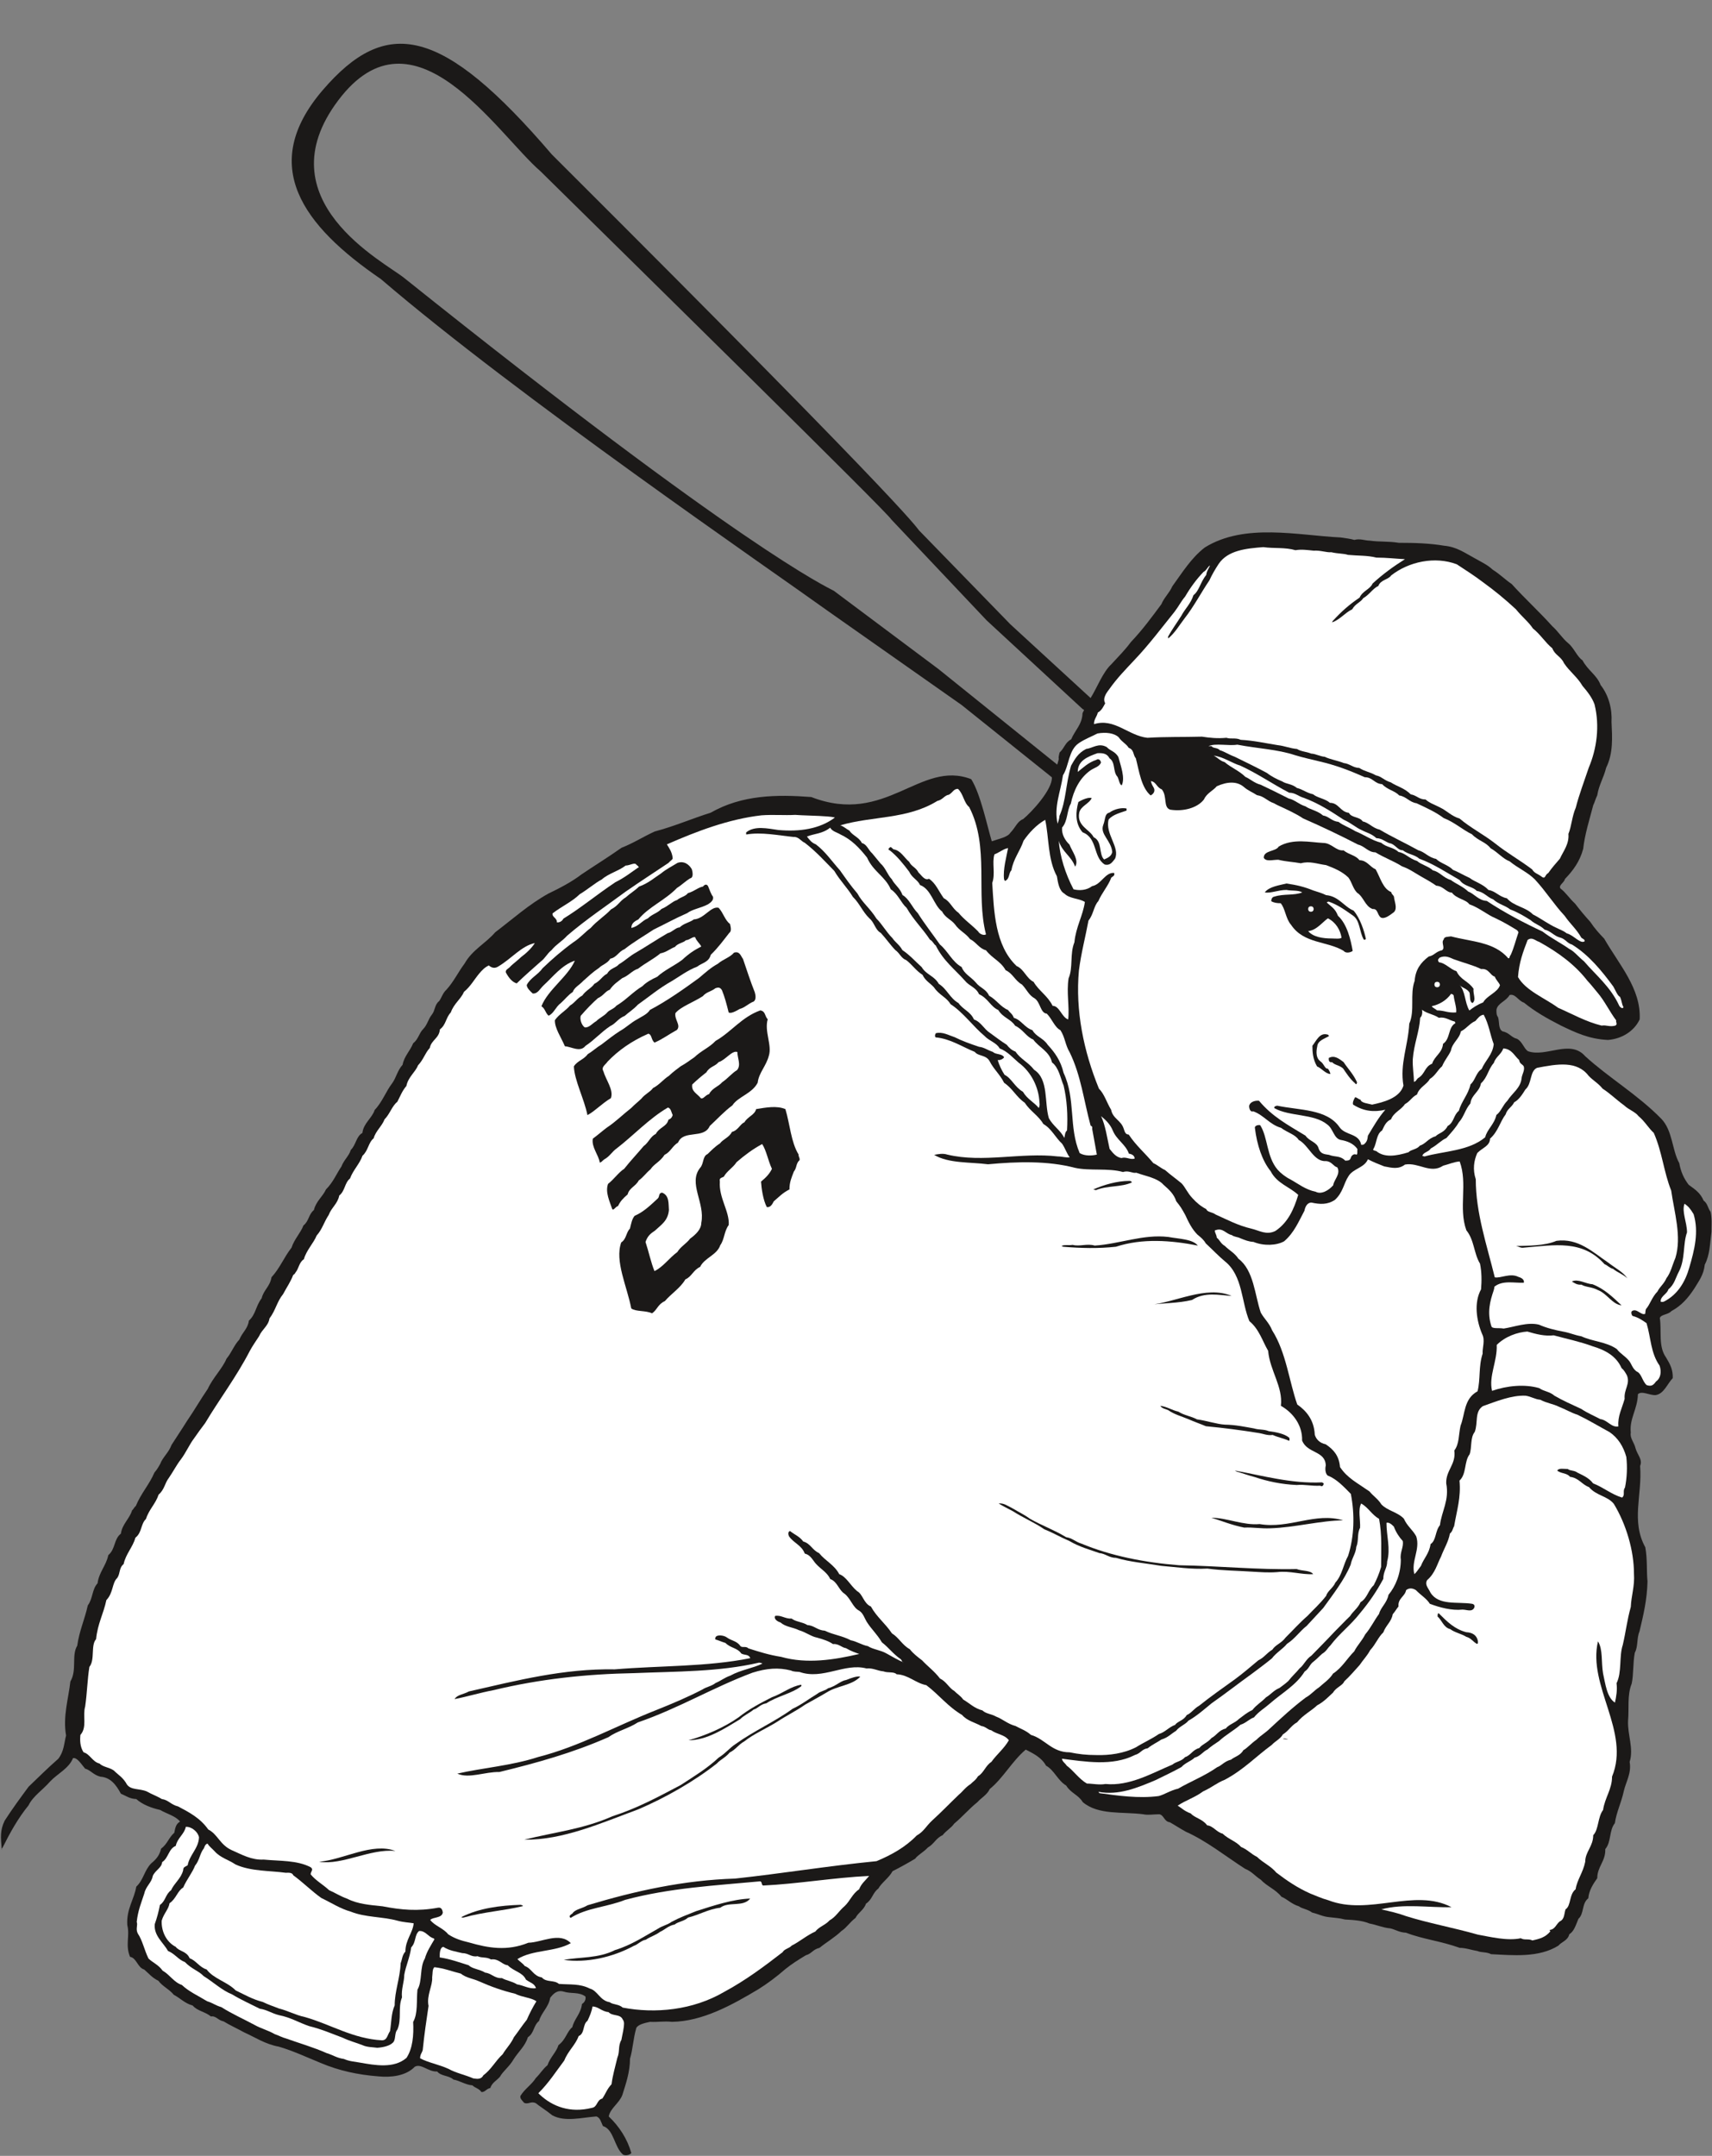
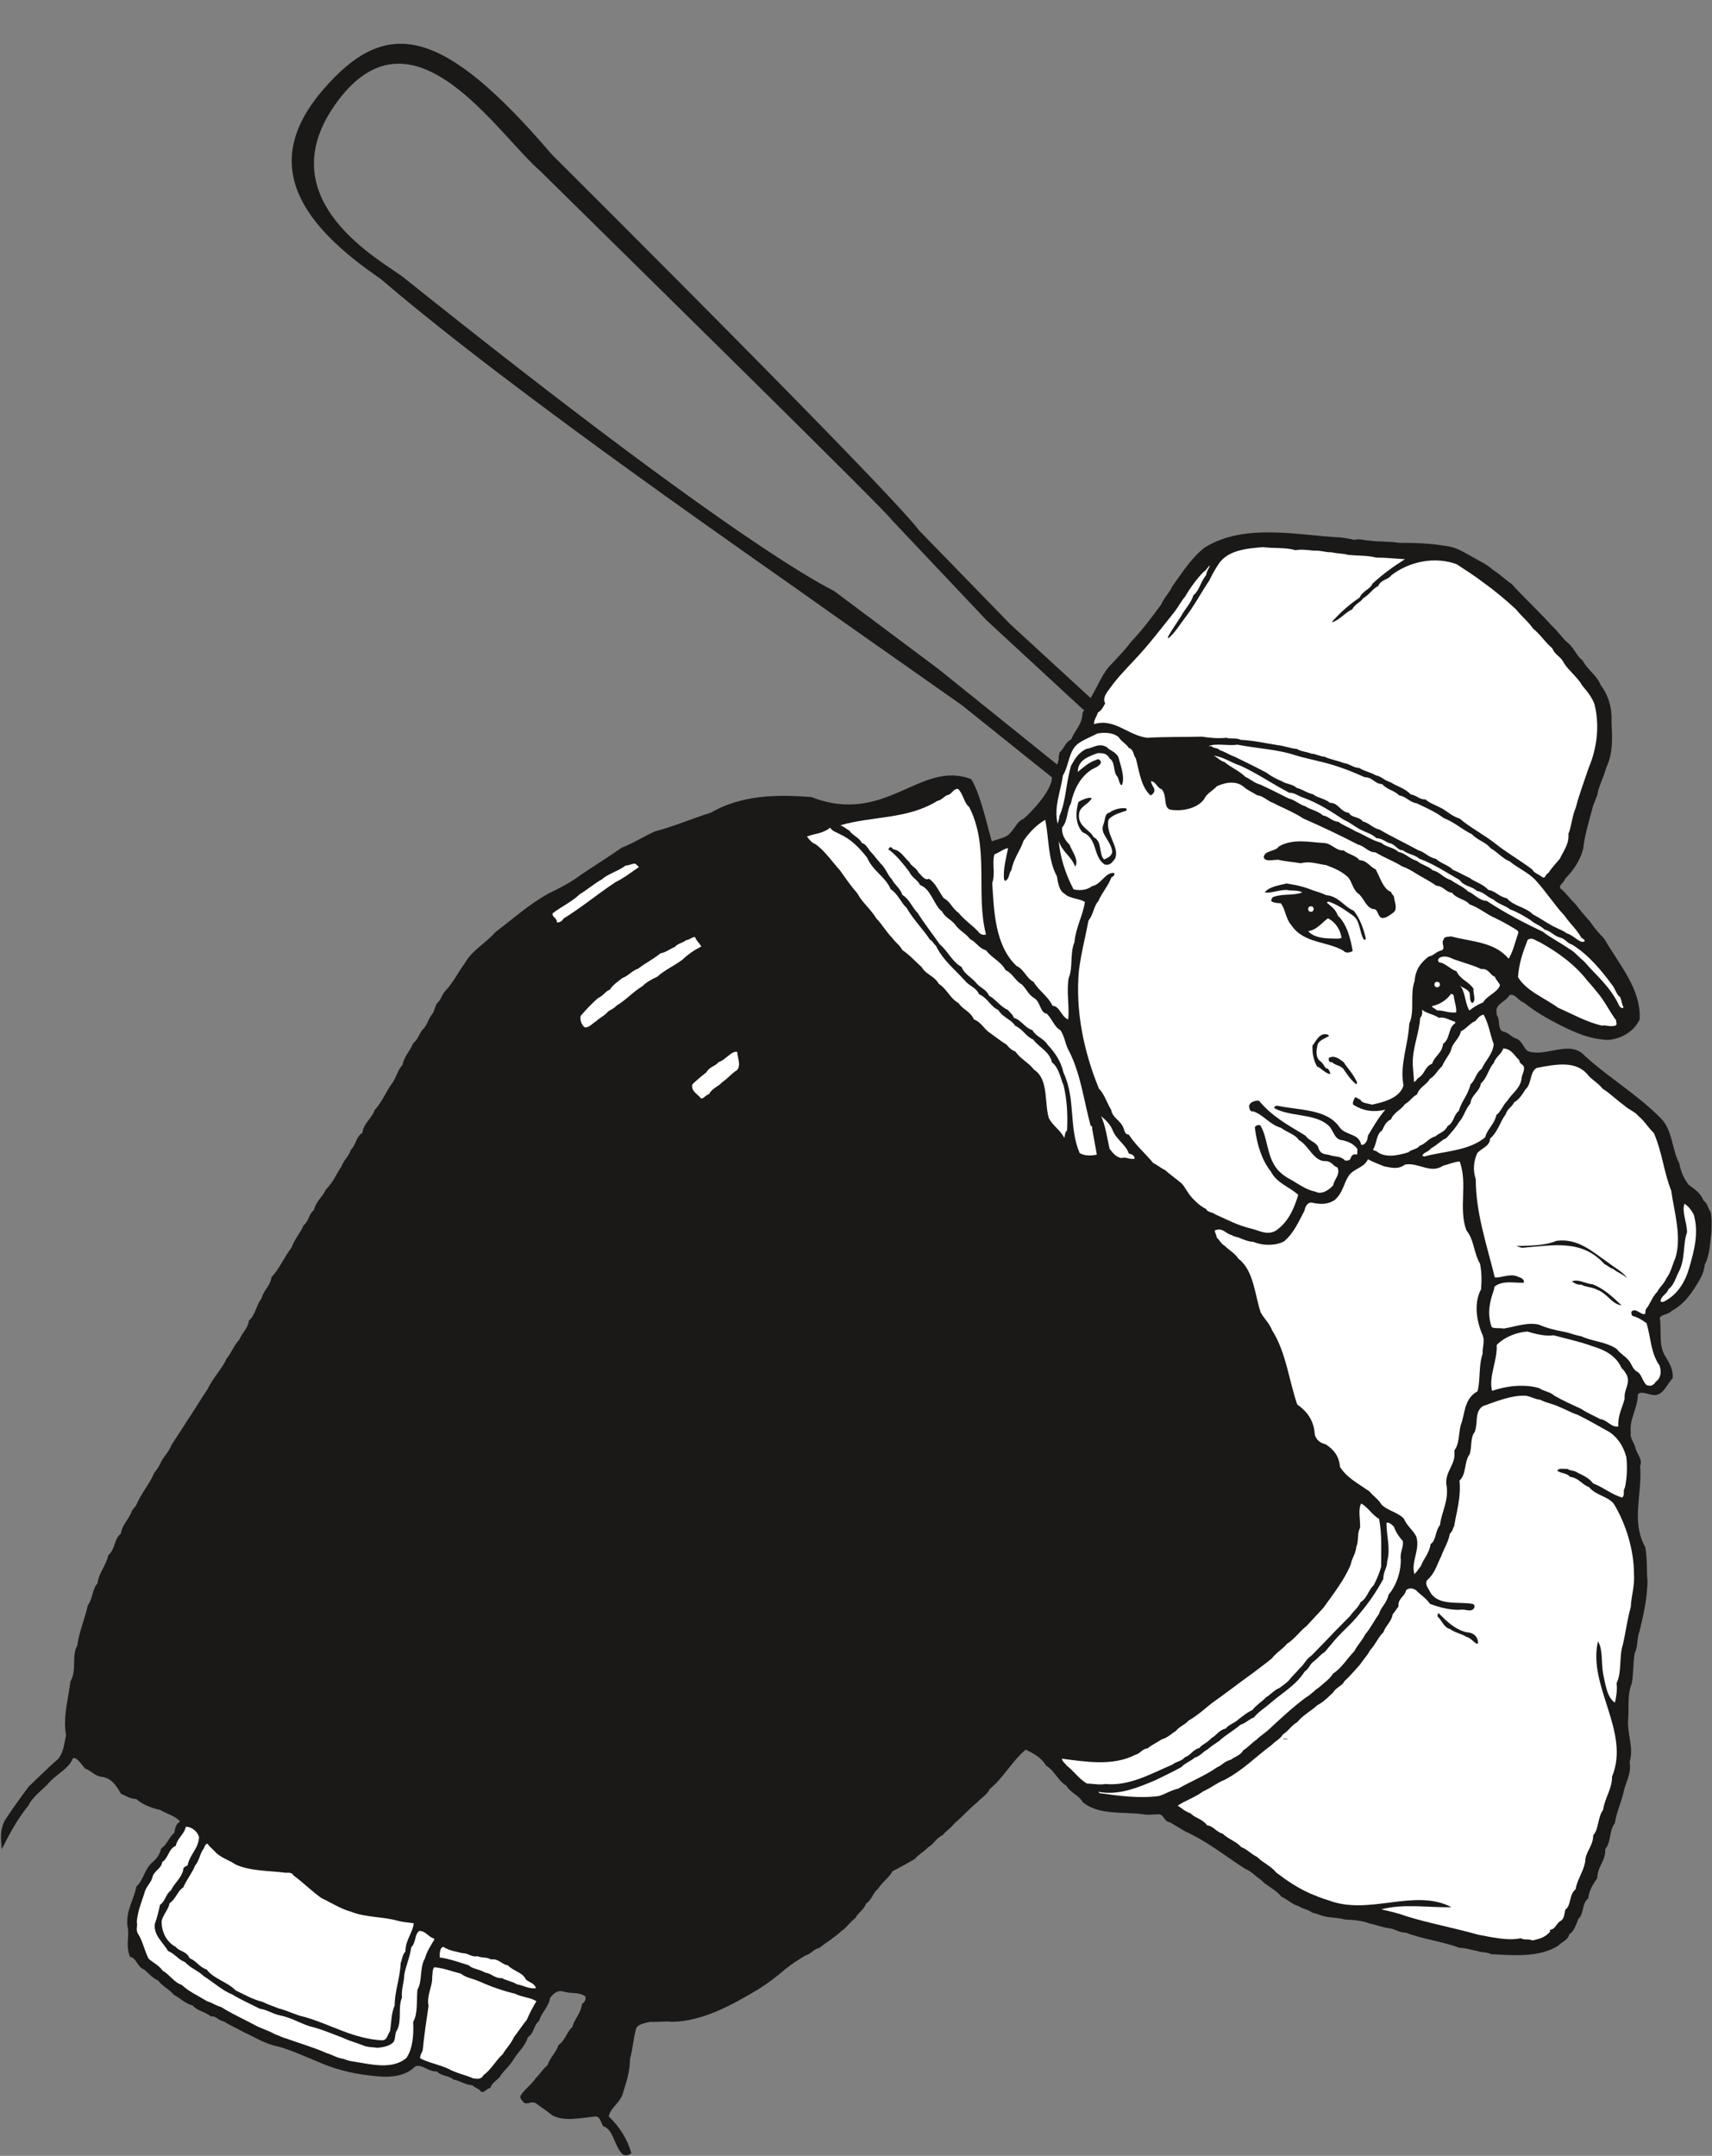
<svg xmlns="http://www.w3.org/2000/svg" xml:space="preserve" width="735.458" height="926.022" fill-rule="evenodd" stroke-linejoin="round" stroke-width="28.222" preserveAspectRatio="xMidYMid" version="1.2" viewBox="0 0 19459 24501">
  <rect x="0" y="0" width="19459" height="24501" fill="#808080" stroke="none" />
  <defs class="ClipPathGroup">
    <clipPath id="a" clipPathUnits="userSpaceOnUse">
      <path d="M0 0h19459v24501H0z" />
    </clipPath>
  </defs>
  <g class="SlideGroup">
    <g class="Slide" clip-path="url(#a)">
      <g class="Page">
        <g class="com.sun.star.drawing.ClosedBezierShape">
          <path fill="none" d="M11 497h19445v23998H11z" class="BoundingBox" />
          <path fill="#1B1918" d="M4594 3159c3834 3068 4807 3514 4883 3555l1189 889 1351 1087c36-115 0-28 26-137 58-54 63-115 132-150 45-107 124-168 129-295 8-28 31-41 3-48l-1092-1009-1083-1146c-30-66-2839-2825-3987-3957-498-430-1442-1948-2300-808-856 1135 528 1839 749 2019Zm0 0Zm-264 13c-889-607-1394-1290-665-2144 726-847 1357-733 2607 727 4341 4330 4125 4231 4183 4282l1029 1058 912 838c73-115 137-292 236-384 81-89 150-155 221-251 137-145 233-277 348-432 30-74 91-127 124-203 115-158 214-321 369-441 454-282 1062-137 1542-114 66 10 104 13 158 28 66-18 119 8 173 8 121 17 210 5 332 25 181 0 348 5 516 33 145 13 241 86 343 140 94 53 150 78 208 132 86 54 135 108 216 163 152 168 312 313 462 480 69 61 109 133 181 193 66 54 101 155 162 194 61 116 163 167 206 281 94 120 132 275 124 420 8 175 21 355-61 520-28 115-83 196-101 313-23 48-28 78-46 114-43 165-96 330-114 495-38 143-115 247-206 341-13 48-76 71-53 109 61 46 101 112 167 173 54 71 115 144 171 205 53 79 101 132 160 193 167 292 421 569 403 917-61 132-200 221-360 234-216-10-369-84-534-163-162-83-297-160-421-261-66-21-97-104-163-87-43 74-137 92-150 168 0 38 0 61 18 84 18 56 0 135 53 162 74 13 97 69 163 84 61 33 74 104 122 140 208 76 480-140 653 58 271 247 594 435 863 709 132 135 122 356 206 506 18 101 53 175 107 246 73 53 132 91 170 180 46 31 48 89 79 127 17 76 10 145 10 229-18 137-18 261-76 371-13 119-67 185-117 269-71 109-148 198-262 259-38 43-117 36-132 79 23 150-20 322 71 449 48 79 79 140 76 234-63 66-101 180-195 193-66 5-158-53-201-10-5 173-99 279-81 437-13 61 40 114 53 175 23 81 84 130 53 203 26 330-106 625 59 925 25 137 13 272 25 388-5 211-48 386-91 568-33 76-15 173-53 241-23 114-13 252-36 353-53 132-28 282-41 422-7 160 66 312 18 467 23 127-43 229-66 330-30 138-84 239-102 366-68 84-38 211-109 295 5 139-91 198-91 330-46 66-94 137-102 229-76 58-46 175-112 233-30 71-48 140-104 176-17 71-84 83-124 129-224 140-518 109-765 97-53-28-111-16-155-36-66-10-132-36-203-36-206-76-411-96-609-172-77-3-120-36-178-49-84-7-163-43-236-55-84-36-191-41-280-46-66-18-114-18-175-26-79-7-122-35-198-53-49-38-115-43-150-71-84-25-132-81-199-109-66-84-168-120-234-193-68-43-99-92-180-125-224-144-435-315-673-421-74-41-122-74-181-107-66-8-66-81-119-91-69 0-132 12-183 0-239-31-510 12-688-138-49-83-135-101-188-188-97-58-137-177-229-226-53-96-147-139-231-183-157 133-254 321-409 448-30 66-104 106-140 149-96 77-167 163-264 244-35 51-91 79-132 132-76 33-96 99-168 140-48 53-114 84-144 127-89 53-168 97-257 142-43 79-122 127-162 198-66 49-66 122-140 171-23 71-89 101-119 162-67 51-102 112-158 147-76 74-178 133-251 193-77 18-89 67-155 84-92 56-158 97-234 158-102 89-201 162-302 226-305 183-640 368-986 373-94-10-160 5-249 0-63 13-139 31-157 71-36 127-38 237-71 348 0 153-49 290-87 412-35 94-137 150-155 244 120 114 211 254 257 416-18 23-66 33-94 18-102-86-102-285-229-325-25-53-30-92-73-109-168 12-358 66-503-13-71-58-140-99-186-137-56-28-86 18-134-5-18-23-51-49-41-79 48-79 127-127 175-203 54-54 79-102 132-145 31-91 102-150 125-229 84-61 96-155 157-203 23-96 97-152 110-264 33-20 45-53 40-84-71-56-167-30-246-56-79-23-120 26-155 69-20 112-99 165-127 264-66 53-53 137-127 185-31 102-107 163-163 252-48 84-119 132-155 198-43 48-89 66-109 127-48 10-58 48-101 46-26-41-72-46-102-76-79-6-145-54-216-66-53-49-140-36-185-92-98 8-184-96-255-53-102 106-275 122-409 109-239-18-455-66-658-152-158-64-313-138-478-186-155-28-274-109-393-162-84-46-168-84-234-125-66-13-86-66-145-56-61-53-157-63-206-124-88-23-149-89-215-122-54-66-127-94-176-160-66-31-106-79-160-127-78-23-86-132-162-145-56-137 0-234-31-361-12-180 79-294 102-436 84-79 91-186 170-265 58-48 94-91 112-167 73-54 84-122 150-181 12-61 20-101 66-127-54-66-155-89-226-132-102-23-201-61-272-124-76-3-109-33-175-61-54-102-120-186-232-193-78-18-114-76-175-92-43-50-89-129-137-119-48 119-175 175-259 264-84 97-198 170-246 272-122 150-211 312-295 480-13 13-18 41-10 23-12-145-20-216 33-328 86-134 180-261 272-386 114-109 221-216 337-317 66-84 66-176 89-265-38-218 28-421 49-614 78-132 10-295 78-407 23-167 84-295 120-458 58-76 48-185 111-251 16-127 99-203 122-320 84-71 61-181 143-244 15-109 99-170 127-264 20-18 25-38 43-51 58-142 155-246 211-379 30-35 48-66 66-99 30-78 96-127 129-216 61-96 109-165 175-271 84-122 155-247 237-366 58-127 165-229 213-343 56-66 86-155 145-216 38-89 96-122 109-216 79-71 79-170 145-254 23-96 94-132 112-239 99-109 139-223 228-337 31-97 104-168 135-252 63-48 58-127 119-175 23-99 102-155 137-234 84-84 120-180 176-261 27-74 88-122 106-188 61-59 61-155 132-193 13-112 110-168 140-262 84-86 132-218 198-302 48-66 59-145 119-211 18-97 84-155 120-244 61-48 66-114 114-162 48-49 56-110 98-163 40-48 30-114 84-155 30-43 40-91 83-130 84-93 132-198 206-297 89-157 239-228 348-355 198-150 384-318 605-440 132-63 271-137 373-216 157-106 300-193 457-304 142-56 239-122 379-186 216-56 424-147 635-213 355-203 751-208 1143-178 851 330 1237-427 1818-203 107 167 186 551 234 706 79-28 180-46 211-97 61-63 78-129 145-155 96-78 335-337 327-475l-1026-822-1511-1062c-651-469-3538-2447-5089-3778Z" />
        </g>
        <g class="com.sun.star.drawing.ClosedBezierShape">
          <path fill="none" d="M18875 13680h404v1118h-404z" class="BoundingBox" />
          <path fill="#FFF" d="M19250 13799c61 202 10 405-48 603-45 163-133 313-292 392-23 5-35 0-35-3 0-63 73-83 88-137 70-58 80-127 118-199 76-142 46-317 94-449 0-116-63-238-28-326 42 30 65 55 103 119Z" />
        </g>
        <g class="com.sun.star.drawing.ClosedBezierShape">
          <path fill="none" d="M12435 6217h5721v3758h-5721z" class="BoundingBox" />
          <path fill="#FFF" d="M18124 8006c61 247 25 504-66 719-51 153-112 313-147 453-44 101-49 216-84 299 10 115-56 193-97 282-53 61-91 104-132 163-38 18-30 66-66 48-51-41-91-43-117-89-137-104-287-188-419-294-142-110-278-176-407-285-86-23-145-89-219-124-58-31-119-49-167-92-76 0-102-48-168-58-74-74-155-89-228-137-74-21-102-66-168-79-66-38-137-48-188-84-76-3-107-48-178-56-68-28-152-40-216-71-56-5-109-36-152-36-64-25-114-22-163-53-81-7-142-35-216-43-147-23-274-53-424-61-61-28-109-5-162-23-103 10-194 0-278-13-221 6-414 0-620 13-216-23-376-228-607-155-4-51 33-86 43-132 48-26 66-75 84-105-36-61 25-132 48-163 87-124 188-226 282-327 163-170 320-379 457-549 54-71 71-114 122-175 59-102 130-198 209-280 35-17 43-55 73-73-7 25-38 61-43 109-66 79-79 180-145 229-30 96-96 155-137 233-53 84-109 160-152 239 0 8 2 20 2 20 79-66 125-149 186-228 106-135 193-302 282-432 30-66 66-127 106-188 105-155 314-175 507-190 119 17 246 0 366 35 68-13 149 0 205 5 84-5 145 23 203 18 74 18 138 13 188 30 115 11 221 5 323 31 114 0 224 13 325 18-132 83-254 172-368 277-28 66-112 81-148 160-116 78-205 157-299 259-8 5-13 22-13 22 89-30 142-106 229-149 35-64 94-77 124-125 74-43 107-109 173-140 25-71 114-71 145-119 200-157 497-221 746-127 112 74 197 127 301 206 132 96 241 185 371 305 66 83 145 144 193 218 89 71 140 160 221 226 30 79 99 92 132 168 66 99 152 157 211 259 56 66 109 132 137 211Z" />
        </g>
        <g class="com.sun.star.drawing.ClosedBezierShape">
          <path fill="none" d="M16753 12097h2320v3653h-2320z" class="BoundingBox" />
          <path fill="#FFF" d="M18995 13530c35 247 122 525 48 766-36 84-53 168-102 231-28 66-76 97-101 150-66 68-84 147-132 201-8 27-5 35-8 53-46 23-94-66-150-31-18 13 0 56 8 56 66 18 106 46 157 82 51 170 46 337 148 482 25 71 12 145-41 181-31 45-56 58-107 40-51-48-56-132-114-155-48-35-56-86-86-122-49-58-97-78-138-132-121-84-271-84-403-145-83-15-131-40-205-53-96-18-190-41-276-79-130-33-282 26-402 44-58-11-132 7-140-28-50-153-15-285 26-404 8-26 8-31 8-43 93-77 226-41 335-46 10-43-43-61-61-66-94-48-203 18-269 5-92-374-216-733-216-1114-37-114-21-213 17-299 59-61 143-79 145-163 94-84 112-190 178-277 18-63 66-76 97-137 55-28 96-96 127-145 76-66 48-208 132-246 233-45 455-83 587 91 51 54 110 84 158 145 91 59 157 127 246 191 49 48 127 73 163 122 71 58 114 137 173 190 96 216 114 447 198 655Z" />
        </g>
        <g class="com.sun.star.drawing.ClosedBezierShape">
          <path fill="none" d="M13795 8588h4658v2871h-4658z" class="BoundingBox" />
          <path fill="#FFF" d="M18452 11444c-2 28-38 6-48-15-99-216-267-348-399-503-66-53-111-114-172-144-97-68-204-121-300-195-216-101-433-215-634-348-94-5-144-83-210-106-64-61-143-89-199-132-88-26-124-92-203-109-53-49-132-64-180-107-89-26-137-92-211-102-58-56-137-51-195-104-115-30-201-96-295-132-79-48-135-63-193-107-79-7-107-62-175-72-64-56-146-66-200-104-76-23-124-76-190-89-119-61-218-109-320-157-71-18-119-66-173-89-71-71-162-104-236-168-51-13-81-53-124-73 109 12 203 83 304 114 198 91 369 211 554 307 71 0 107 43 168 59 176 66 313 157 453 249 79 33 137 89 203 117 58 31 109 38 168 92 71 0 109 53 167 61 56 23 79 78 132 76 61 48 135 48 188 96 168 61 318 163 458 242 53 76 147 71 195 124 84 13 114 69 188 97 61 56 132 66 193 114 84 31 156 74 232 122 51 46 109 58 158 107 73 17 106 71 172 89 66 15 82 66 140 81 191 118 338 298 470 478 28 49 46 102 76 117 23 53 18 81 38 114Z" />
        </g>
        <g class="com.sun.star.drawing.ClosedBezierShape">
-           <path fill="none" d="M17253 10668h1123v996h-1123z" class="BoundingBox" />
+           <path fill="none" d="M17253 10668h1123v996z" class="BoundingBox" />
          <path fill="#FFF" d="M18371 11598c-11 13 20 43-11 58-66 18-104-10-155 0-183-45-333-132-496-203-147-109-367-193-455-349 12-167 58-287 109-421 51-40 94 12 129 20 225 124 410 262 550 442 46 49 82 97 113 133 83 96 139 218 216 320Z" />
        </g>
        <g class="com.sun.star.drawing.ClosedBezierShape">
          <path fill="none" d="M13736 8463h4277v2243h-4277z" class="BoundingBox" />
          <path fill="#FFF" d="M18012 10697c-48 36-127-71-203-89-38-30-68-38-114-61-104-48-181-109-272-155-84-86-216-91-295-183-89-17-132-84-209-94-68-72-152-89-216-138-73-33-129-68-188-91-58-59-137-71-193-125-84-15-132-81-198-96-142-79-312-158-442-236-81-18-122-79-193-94-38-56-127-38-157-97-102-13-115-114-216-114-54-48-143-56-191-97-79-18-117-56-184-72-58-48-119-43-165-73-66-28-127-59-175-97-122-66-251-127-368-185-64-23-120-61-168-74-30-33-76-18-94-46h-35c76-37 233 0 327-17 234 45 457 53 655 119 98 30 187 48 278 71 186 43 341 102 516 180 91 0 109 74 198 79 61 66 145 74 193 128 84 13 114 76 198 89 120 56 221 102 308 168 124 48 213 132 322 185 71 74 155 86 211 158 85 48 138 119 217 149 96 79 203 122 287 206 127 137 216 283 338 413 66 96 132 147 190 249 21 17 38 17 38 40Z" />
        </g>
        <g class="com.sun.star.drawing.ClosedBezierShape">
          <path fill="none" d="M17231 14096h1267v433h-1267z" class="BoundingBox" />
          <path fill="#1B1918" d="M18497 14528c-48-46-114-67-162-107-46-13-66-43-97-53-252-282-570-217-914-189-43 7-53-11-93-18 137-5 323 0 460-59 249-34 417 132 585 245 89 69 173 109 221 181Z" />
        </g>
        <g class="com.sun.star.drawing.ClosedBezierShape">
          <path fill="none" d="M17866 14554h566v283h-566z" class="BoundingBox" />
          <path fill="#1B1918" d="M18431 14835c-106-11-163-133-270-174-66-36-137-31-186-61-49 5-79-18-109-36 73-34 158 28 234 31 137 53 230 146 331 240Z" />
        </g>
        <g class="com.sun.star.drawing.ClosedBezierShape">
          <path fill="none" d="M16949 15133h1557v1081h-1557z" class="BoundingBox" />
          <path fill="#FFF" d="M18492 15631c40 99-36 158-26 267-30 108-81 197-71 313-79 16-124-73-206-83-71-38-147-69-215-115-120-56-204-92-306-151-54-48-120-48-173-86-165-48-368-28-536 31-40-168 61-336 53-522 97-97 237-145 348-152 102 30 201 55 300 43 146 40 298 71 441 124 144 43 269 110 330 248 25 20 43 50 61 83Z" />
        </g>
        <g class="com.sun.star.drawing.ClosedBezierShape">
          <path fill="none" d="M13385 15862h5190v6193h-5190z" class="BoundingBox" />
          <path fill="#FFF" d="M18485 16558c13 112 8 234-15 348-30 41 5 84-33 114-124-38-208-114-330-162-48-66-130-97-178-122-36-28-84-18-109-41-48 0-102-13-120 18 41 36 110 25 145 71 102 13 132 86 216 117 84 99 208 99 282 190 142 234 229 534 229 793 10 145-31 251-36 378-43 155-56 282-91 432-44 132-8 309-71 436 10 78-3 149-18 220-92-58-109-215-135-330-23-133 0-272-58-366-120 506 371 1027 160 1537 0 145-82 239-102 379-63 84-48 221-112 287 0 127-91 188-91 302-25 124-92 203-109 312-77 61-49 186-115 229-17 53-10 112-66 137-40 31-53 92-116 97 17 23 5 17-13 40-56 54-127 66-181 79-48-23-91 0-132-25-153 33-349-16-488-41-277-79-569-132-818-211-94-35-180-53-280-76 252-69 547-18 798-25-422-221-937 101-1400-79-83-23-132-48-205-76-148-66-263-145-385-237-63-76-150-111-221-180-71-35-109-84-180-112-61-68-137-83-211-152-66-15-109-89-175-94-54-74-142-84-186-135-76-28-106-63-149-89 91-61 193-91 289-162 102-46 155-97 246-132 216-115 353-264 534-396 40-44 96-66 127-120 66-40 94-101 161-137 68-84 165-132 228-193 79-41 133-102 181-145 35-61 109-79 127-127 71-66 114-119 175-186 41-61 89-109 119-168 66-71 89-145 150-203 31-84 92-119 107-206 25-28 43-61 66-89-10-91 74-114 86-185 41-33 84-18 112 0 56 58 122 96 158 155 114 43 251 79 370 66 49 0 105 30 133-18 12-25 2-43-23-48-168-26-379 23-473-127-25-54-68-89-38-142 92-79 114-183 158-267 35-94 83-165 101-262 31-25 31-56 48-84 31-182 79-325 61-518 82-76 51-216 115-299 28-79 5-188 58-254 41-107-5-227 92-293 155-55 327-126 486-119 66 10 106 41 167 46 71 38 150 48 211 79 76 30 145 71 211 91 137 66 244 132 366 198 96 66 157 163 190 282Z" />
        </g>
        <g class="com.sun.star.drawing.ClosedBezierShape">
          <path fill="none" d="M12007 8329h5255v5684h-5255z" class="BoundingBox" />
          <path fill="#FFF" d="M17260 10594c-31 89-53 181-89 259-18 18-8 46-30 36-158-186-420-186-648-247-36 6-79 0-84 36-33 36 23 97-20 122-71 15-84 58-150 71-94 71-150 150-160 277-56 151 5 341-61 486-13 252-109 455-66 704-43 144-234 190-356 216-48-13-124-18-132-56-23-5-35-23-61-28-15 23-33 63-23 84 120 76 237 88 366 58-76 86-137 193-198 295-5 48-13 73-48 101-10 3-28 3-28 3-26-135-181-104-247-201-144-208-452-190-709-244-26 5-38 15-31 28 169 97 451 61 601 186 68 48 73 157 152 175 76 13 147 41 191 104-5 23 5 58-11 64-25-13-48 2-61 25-12 41-25 41-66 43-61-61-114-38-185-66-61-8-96-15-117-69-18-78-106-83-150-149-209-127-377-216-529-397-53-5-107 18-112 61 0 31 15 71 46 59 122 43 185 150 317 188 69 53 164 76 200 137 116 61 170 251 312 241 66 5 81 59 127 71 43 74-41 145-46 203-48 56-134 110-200 74-115-23-198-91-287-140-55-27-111-71-146-111-127-150-109-369-198-506-36-5-66 13-59 36 23 188 82 368 178 487 74 143 217 178 314 270-49 162-115 312-258 409-104 53-185-5-277-26-150-35-272-101-404-160-40-30-94-25-106-61-66-35-110-73-155-122-61-63-84-129-127-172-71-59-127-97-186-150-51-23-91-61-134-79-94-114-196-198-280-325-33 0-43-23-56-64-30-99-124-114-144-218-49-79-77-180-138-239-175-427-269-889-228-1342 25-198 73-376 109-569 58-71 58-162 112-221 43-99 114-175 147-267 23-17 41-22 33-53-102-10-147 132-251 150-61 48-145 53-211 36-94-178-155-376-168-552 36 127 145 176 186 295 48-74-33-170-64-251-51-49-91-117-84-194 66-73 54-198 99-271 31-148 99-292 224-379 43-30 101-40 119-89-5-30-30-48-53-30-92 30-150 89-211 137 0-130 114-173 224-213 66-3 109 5 137 58 71 48 35 150 91 211 18 35 23 91 48 96 41-83-12-223-38-320-35-66-94-71-132-114-94-53-160 13-233 20-97 49-132 120-173 191-61 206-56 401-132 571-3 41-13 59-21 89-44-193 33-358 61-551 72-114 61-284 181-366 73-48 127-66 211-109 96-17 190-5 241 43 41 59 84 71 114 120 64 23 46 78 81 119 39 150 61 330 168 422 38-18 56-56 33-92-18-30-25-48-30-71 63 10 63 71 124 94 66 79 13 206 97 231 144 23 307-17 383-117 31-71 104-99 145-149 119-54 229-59 307 7 49 43 97 59 150 94 84 13 114 66 193 92 15 7 28 17 41 22 107 49 217 100 290 150 221 97 432 198 625 298 76 17 115 88 198 88 99 61 214 102 300 158 89 33 132 66 211 112 63 35 129 73 180 109 82 5 112 76 178 79 53 71 158 76 198 132 114 40 201 119 300 160 91 43 162 86 241 134 18 16 8 16 18 23Z" />
        </g>
        <g class="com.sun.star.drawing.ClosedBezierShape">
-           <path fill="none" d="M16496 10732h635v370h-635z" class="BoundingBox" />
          <path fill="#1B1918" d="M17124 11014c18 31-13 61-31 87-53-38-84-127-158-127-59-48-137-48-198-75-85-28-182-23-240-101 0-31-7-41 13-66 53 20 124 20 168 43 71-8 120 35 173 25 74 51 158 46 199 131 38 17 61 48 74 83Z" />
        </g>
        <g class="com.sun.star.drawing.ClosedBezierShape">
          <path fill="none" d="M16167 11915h1157v1229h-1157z" class="BoundingBox" />
          <path fill="#FFF" d="M17321 12125c10 43-23 89-26 128-12 115-106 168-162 257-54 53-71 122-125 162-23 107-106 163-127 253-186 157-473 157-689 218-13-2-25-7-25-7 10-41 71-43 96-84 76-41 112-89 178-119 61-69 104-116 140-177 60-66 71-145 132-216 12-101 102-127 120-228 74-66 84-164 145-230 25-76 84-96 109-167 97 7 124 83 180 132 5 48 46 48 54 78Z" />
        </g>
        <g class="com.sun.star.drawing.ClosedBezierShape">
          <path fill="none" d="M16345 10871h705v615h-705z" class="BoundingBox" />
          <path fill="#FFF" d="M17049 11197c-28 84-148 117-191 195-66 26-109 56-157 92-55-92-42-221-116-295 31 41 87 41 118 92 10 53-2 101 33 119 48-35 3-109 13-162-60-90-146-98-194-200-71-22-130-96-198-101-27-31 0-43 7-54 66-29 115 0 158 18 112 41 217 66 313 112 89-10 102 74 155 86 18 46 48 66 59 98Z" />
        </g>
        <g class="com.sun.star.drawing.ClosedBezierShape">
          <path fill="none" d="M15606 11532h1374v1603h-1374z" class="BoundingBox" />
          <path fill="#FFF" d="M16978 11867c-12 119-96 185-137 282-66 43-71 127-127 175-25 115-102 191-133 301-61 48-53 132-127 172-35 74-101 79-137 117-84 23-109 84-180 107-31 43-102 43-127 74-144 45-276 63-367-13-23-5-47-13-31-26 39-71 31-167 97-208 25-51 43-101 102-127 30-79 114-106 158-173 61-33 79-81 137-109 26-84 115-115 145-176 66-41 89-102 140-145 35-81 76-119 101-180 16-89 97-132 112-216 70-36 98-89 166-119 28-31 51-66 94-71 61 114 71 220 114 335Z" />
        </g>
        <g class="com.sun.star.drawing.ClosedBezierShape">
          <path fill="none" d="M16274 11295h280v214h-280z" class="BoundingBox" />
          <path fill="#FFF" d="M16523 11315c5 58 36 138 28 191-94 8-137-23-217-23-25-22-53-30-60-48 86-18 168-67 219-140 23 7 23 7 30 20Z" />
        </g>
        <g class="com.sun.star.drawing.ClosedBezierShape">
          <path fill="none" d="M16057 11476h487v820h-487z" class="BoundingBox" />
          <path fill="#FFF" d="M16543 11628c-86 46-56 179-141 235-10 106-96 137-124 226-87 34-79 117-159 163-22 18-22 38-48 43 0-76-17-167-13-257 13-175 74-308 84-471 26-23 26-66 21-91 54 43 130 50 191 91 75-13 120 30 181 43 5 10 8 18 8 18Z" />
        </g>
        <g class="com.sun.star.drawing.ClosedBezierShape">
          <path fill="none" d="M16172 11118h275v259h-275z" class="BoundingBox" />
          <path fill="#1B1918" d="M16445 11215c-3 53-20 100-75 138-71 26-145 36-194-5-14-85 8-182 43-225 103-22 183 35 226 92Z" />
        </g>
        <g class="com.sun.star.drawing.ClosedBezierShape">
          <path fill="none" d="M13808 13174h3057v4717h-3057z" class="BoundingBox" />
          <path fill="#FFF" d="M16822 14361c20 94 20 198 12 292-83 152-53 355 13 510 36 71 0 155 5 221-48 145-23 291-58 428-158 86-140 259-193 391-23 102-13 206-71 282 22 158-97 224-92 373 38 191-53 318-71 475-56 67-41 173-107 216-15 107-78 163-109 247-35 45-48 71-75 94-40-148 70-280 21-430-43-78-102-114-140-200-71-76-185-89-256-163-39-63-92-94-135-147-142-99-252-152-335-277-11-127-71-198-163-259-66-13-109-56-124-109-8-173-102-275-199-343-91-257-127-595-285-842-36-89-89-129-130-203-68-198-78-480-254-612-43-66-101-92-154-145-49-28-56-66-92-94 0-36-42-86-10-86 81-28 114 43 180 56 28 22 71 22 94 35 56 23 102 41 153 43 119 49 264 41 349-7 114-97 167-229 231-348 7-41 30-92 79-92 96 21 182 26 266-30 94-84 102-191 155-269 53-89 180-94 221-193 56 30 132 60 186 81 91 18 162 35 236-21 156-27 288 110 433 13 71-18 121-43 188-48 94 254-16 528 76 782 91 112 84 262 155 379Z" />
        </g>
        <g class="com.sun.star.drawing.ClosedBezierShape">
          <path fill="none" d="M14364 9562h1502v873h-1502z" class="BoundingBox" />
          <path fill="#1B1918" d="M15844 10191c5 56 43 132 0 175-48 36-107 84-150 61-43-35-31-101-92-96-88-31-101-138-178-186-49-53-56-114-97-171-73-71-162-107-254-142-101-13-185-49-287-21-92-17-163-17-257-40-66 0-140 25-165-23 0-86 139-69 170-127 162-96 359-48 506-41 94 0 147 94 231 84 66 53 135 53 181 112 87 2 115 74 184 104 53 94 83 222 177 258 3 25 26 35 31 53Z" />
        </g>
        <g class="com.sun.star.drawing.ClosedBezierShape">
          <path fill="none" d="M14538 9630h1271v728h-1271z" class="BoundingBox" />
          <path fill="#1B1918" d="M15807 10247c-8 30-13 88-53 109-79-31-104-127-198-140-49-137-168-175-206-313-31-61-97-71-150-97-212-107-438-41-661-101-10-31 53-18 55-44 112-44 221-28 328-30 127 2 216 48 314 96 66 8 101 66 157 74 84 61 198 66 224 199 76 71 116 175 190 247Z" />
        </g>
        <g class="com.sun.star.drawing.ClosedBezierShape">
          <path fill="none" d="M14376 10041h1150v786h-1150z" class="BoundingBox" />
          <path fill="#1B1918" d="M15525 10670c-5 10-18 15-26 5-48-85-40-212-119-268-94-66-173-124-277-160-15 0-23 10-23 10 53 49 97 69 127 150 107 99 145 273 168 400-23 18-79 31-102 0-188-114-453-79-598-296-63-71-66-188-119-246-41 0-76-5-107-23 0-21 10-49 36-52 109-35 223-10 317-48-48-28-114-15-180-28-94 0-180 41-246 28 48-66 167-81 246-101 119 17 203 38 302 78 54 18 103 31 148 54 145 12 206 133 313 176 74 84 122 234 140 321Z" />
        </g>
        <g class="com.sun.star.drawing.ClosedBezierShape">
          <path fill="none" d="M16340 18333h460v351h-460z" class="BoundingBox" />
          <path fill="#1B1918" d="M16798 18650c0 16 5 28-10 33-44-22-66-66-122-81-59-36-133-49-182-87-76-18-96-103-144-143 0-18 0-36 12-38 97 97 181 181 314 216 66 3 119 31 132 100Z" />
        </g>
        <g class="com.sun.star.drawing.ClosedBezierShape">
          <path fill="none" d="M14869 10437h380v232h-380z" class="BoundingBox" />
          <path fill="#FFF" d="M15248 10656c-10 18-84 10-107 10-110 0-217-18-272-84 96-10 162-102 224-145 89 43 142 133 155 219Z" />
        </g>
        <g class="com.sun.star.drawing.ClosedBezierShape">
          <path fill="none" d="M15103 12011h323v312h-323z" class="BoundingBox" />
          <path fill="#1B1918" d="M15424 12299c0 13-8 36-21 13-58-48-99-114-137-169-46-40-90-35-125-71-42 5-38-30-38-48 66-37 122 13 168 46 56 84 110 135 153 229Z" />
        </g>
        <g class="com.sun.star.drawing.ClosedBezierShape">
          <path fill="none" d="M14711 10298h317v225h-317z" class="BoundingBox" />
          <path fill="#1B1918" d="M15027 10405c-21 50-56 100-122 116-80-16-164-23-179-102-17-49-24-85 5-120 109-10 230 48 296 106Z" />
        </g>
        <g class="com.sun.star.drawing.ClosedBezierShape">
          <path fill="none" d="M14917 11754h205v454h-205z" class="BoundingBox" />
          <path fill="#1B1918" d="M15103 11777c-48 28-126 49-131 116-15 66-12 132 33 167 45 28 52 90 88 85 18 23 28 49 28 61-54-2-103-68-151-86-48-82-53-164-53-235 48-62 83-150 168-128 13 0 20 15 20 15l-2 5Z" />
        </g>
        <g class="com.sun.star.drawing.ClosedBezierShape">
          <path fill="none" d="M12487 17305h3461v3120h-3461z" class="BoundingBox" />
          <path fill="#FFF" d="M15944 17513c13 71-35 129-22 211 0 160-59 304-140 401-18 94-89 142-107 216-61 84-91 155-157 233-41 79-89 122-125 193-84 84-139 187-241 253-41 66-107 109-160 157-56 36-92 84-150 115-152 114-279 233-409 353-48 48-104 78-152 127-59 40-103 94-149 119-33 61-104 76-139 107-79 20-107 68-158 86-137 97-305 163-444 244-84 18-160 69-221 84-229 30-468-5-673-33-10-8-10-15-10-15 228 43 441-46 647-133 102-50 206-99 295-149 43-49 109-66 150-107 61-13 101-74 144-91 46-41 89-67 133-97 76-71 167-119 243-185 69-23 97-64 154-84 53-66 124-107 178-155 139-122 302-211 398-366 54-36 54-79 102-114 41-32 61-57 97-88 48-28 60-63 93-94 105-139 229-228 338-368 107-129 186-244 264-389 0-88 44-121 44-198 40-149-8-287-8-439 25-9 56 13 84 43 25 66 61 120 101 163Z" />
        </g>
        <g class="com.sun.star.drawing.ClosedBezierShape">
          <path fill="none" d="M12070 17087h3631v3194h-3631z" class="BoundingBox" />
          <path fill="#FFF" d="M15675 17262c35 183 23 363 23 546-23 81-54 150-84 208-66 61-71 145-150 193-28 66-84 102-119 158-61 58-115 117-176 177-81 87-180 187-264 273-58 36-89 112-132 142-41 51-89 92-129 145-39 36-69 54-100 79-71 30-94 71-154 107-54 56-110 86-155 144-66 31-105 67-153 102-48 48-114 61-150 109-79 18-102 76-161 107-48 56-104 69-139 114-79 21-97 84-163 104-41 49-102 49-142 84-242 102-488 247-762 221-74 13-148-5-211-5-91-53-150-145-229-203-20-31-48-43-55-79 259 31 571 89 830-43 66-18 76-66 145-76 53-43 112-69 155-99 76-23 109-64 167-99 39-51 110-74 140-115 97-55 186-134 264-198 156-109 301-223 461-338 81-61 147-109 224-172 53-69 127-109 172-166 92-59 145-143 224-204 71-76 122-132 188-203 112-155 244-325 312-493 15-78 59-127 64-203 30-68 7-150 43-216 5-86-26-210 13-276 83 48 119 127 203 175Z" />
        </g>
        <g class="com.sun.star.drawing.ClosedBezierShape">
          <path fill="none" d="M911 9261h14473v13589H911z" class="BoundingBox" />
-           <path fill="#FFF" d="M15354 16978c45 234 40 480-31 704-56 101-68 221-145 304-25 61-91 97-104 150-71 92-147 158-213 229-91 79-170 168-249 246-48 66-112 79-150 137-71 44-89 87-160 122-96 79-170 145-267 216-142 102-279 198-406 300-56 30-91 87-140 105-35 64-106 71-132 112-71 25-114 84-185 104-84 58-175 97-259 150-137 71-305 94-455 89-109 0-198-10-300-31-205 0-276-150-440-198-61-53-122-71-175-101-89-23-143-77-221-107-54-31-115-31-155-70-92-23-150-84-219-124-30-43-66-61-101-97-61-35-89-106-163-142-66-86-137-135-203-206-56-43-102-78-140-127-84-45-124-132-203-180-76-114-173-185-239-305-83-35-91-140-157-175-79-66-120-163-203-193-56-107-158-150-229-239-79-35-96-109-180-132-41-58-102-79-150-119-23 5-23 35-13 58 53 79 145 102 180 198 49 13 72 43 102 84 56 84 145 114 188 206 81 28 97 127 163 167 71 56 94 158 167 193 46 31 59 84 84 125 58 91 114 135 173 234 79 61 127 132 216 193 12 12 12 35 30 35-66-28-124-63-193-101-71-41-150-44-213-84-69-13-127-54-193-66-102-54-198-61-295-109-89-6-119-59-198-64-61-38-132-36-180-74-74 5-120-43-188-30-18 38 33 66 61 74 61 53 139 53 210 88 79 23 140 72 204 84 78 21 139 43 183 74 63-8 101 41 147 46 56 33 104 50 152 66-282 66-594 117-889 33-134-21-246-56-373-97-26-30-76 0-92-30-40-54-99-56-149-92-36-28-115-35-130-5-8 10-3 26-3 26 36 10 74 28 115 40 61 61 134 54 180 120 38 22 84 5 102 53-493 99-1021 84-1542 127-582-10-1110 127-1656 251-66 36-132 36-163 87 137-26 295-74 445-102 528-127 1054-183 1597-193 478-20 961-13 1418-119 18 0 40 10 40 10-106 53-246 71-365 137-71 25-102 56-168 84-48 38-104 43-150 74-170 88-333 157-523 233-462 182-876 415-1346 535-305 99-630 122-917 188 132 61 317-23 477-18 427-104 831-216 1240-396 101-72 226-97 335-168 462-159 854-397 1303-565 163-51 295-61 437-25 33 17 69 12 99 17 264 92 511-106 760-40 73-8 127 28 193 33 48 20 119 0 149 33 133 5 216 101 338 124 145 109 242 242 407 339 56 66 144 84 218 125 53 7 71 43 112 48 66 48 152 48 201 114-56 97-133 155-199 246-68 44-86 125-152 163-28 48-58 61-84 89-58 36-94 89-132 119-107 102-198 198-305 295-71 66-96 127-175 170-127 132-287 221-457 292-551 54-1072 140-1608 198-582 18-1135 140-1676 303-66 40-143 45-173 94-18 12-48 30-20 50 182-116 411-122 619-205 511-137 1026-163 1537-211 25 13 8 35 31 48 391-18 810-91 1206-109-41 51-89 86-114 152-76 49-102 132-165 191-66 56-99 122-171 162-48 54-119 71-162 127-94 41-178 115-269 160-26 31-84 38-102 74-211 163-417 318-665 452-356 208-783 249-1154 178-43-41-109-31-147-61-112-18-137-132-226-155-114-58-224-43-351-53-58-49-142-13-195-74-97-15-114-102-193-129-26-34-59-51-84-79 175-109 427-79 607-181-127-132-333-7-482-5-244 99-460 59-671-2-97-23-168-46-241-94-54-69-155-97-204-163 31-35 133-18 143-84-5-35-18-61-54-55-233 43-419 25-631-16-144-15-282-25-401-86-79-28-135-66-206-97-71-66-149-106-210-180 0-35 38-53 0-81-155-81-348-69-534-87-137 8-251-58-361-106-137-61-160-181-269-236-91-130-218-196-343-262-83-20-109-74-185-84-53-33-119-56-170-86-84-36-178-13-226-79-44-81-97-107-150-160-56-38-117-36-163-79-78-18-109-109-180-127-42-63-42-142-36-198 79-89 23-216 54-323 23-158 25-308 48-450 66-81 13-246 76-315 18-178 84-287 117-444 81-84 63-196 124-252 36-53 18-114 72-157 25-117 104-191 134-300 76-59 59-155 120-213 35-110 109-171 144-277 66-56 71-132 115-188 53-77 89-150 137-211 61-81 96-168 150-239 43-61 76-109 127-175 160-269 353-521 508-821 33-61 68-109 104-165 35-81 106-117 119-203 71-94 84-190 155-277 43-81 84-137 114-216 13-10 18-12 26-28 40-48 40-116 96-152 28-102 112-185 145-269 64-71 84-155 137-234 31-84 102-127 120-221 66-51 61-145 122-193 35-96 111-168 142-259 66-58 66-150 127-198 23-84 94-137 124-216 61-61 84-151 145-199 37-71 54-122 103-180 20-102 101-155 132-234 66-71 78-137 134-198 18-92 107-109 115-211 71-53 66-132 124-193 36-102 114-150 150-234 74-61 114-137 173-208 33-38 61-69 109-92 35 31 71 36 109 11 150-89 264-234 414-265-35 56-96 115-155 158-43 41-84 71-117 102-28 35-63 38-58 73 36 66 76 112 124 125 92-89 183-168 272-247 54-40 71-89 125-132 50-63 127-106 175-162 216-186 457-346 668-503 173-120 330-221 485-325 18-23 48-36 48-54-7-71-40-114-66-157 343-150 701-287 1075-330 137-10 259 2 383-5 99 7 176 7 272 12 66 5 127 5 180 18-175 132-403 163-642 142-127-18-269-51-366 26-3 12 0 25 0 25 173-30 361 10 538 28 56-5 84 48 127 66 127 97 234 216 336 320 66 112 150 193 211 295 78 76 109 167 188 244 58 48 66 132 129 165 61 66 109 137 165 195 54 38 64 92 125 115 71 55 109 119 185 167 31 69 92 97 132 145 56 84 140 109 186 188 147 96 259 256 386 361 53 58 137 76 172 142 92 35 153 109 216 162 140 102 230 277 237 455 6 33-5 48-7 61-54-66-133-102-181-185-94-54-130-155-209-193-35-54-61-112-78-168 25 5 60-10 73-31-25-45-96-28-127-61-56-17-101-53-157-58-107-36-191-66-277-109-71-23-137-64-214-46-15 18-12 48 0 48 166 16 298 107 442 165 39 51 127 31 168 105 48 94 117 149 165 246 99 66 137 160 234 226 63 97 156 146 212 242 94 54 137 155 213 224 36 53 51 107 86 155-30 7-86-10-134-10-415-49-852 76-1256-21-53-17-107-5-150 3 163 99 414 81 612 107 333-31 679-41 987 40 170 38 378 0 548 48 64-22 107 18 150 8 112 41 239 58 310 137 61 54 117 102 145 188 48 59 61 81 102 155 38 84 78 163 139 224 41 33 71 58 94 99 79 73 145 144 219 205 203 163 185 463 277 679 111 91 149 228 213 337 20 226 170 407 145 625 144 82 246 226 241 394 58 150 264 114 269 284-12 49 0 115 36 120 91 40 167 119 249 203Z" />
        </g>
        <g class="com.sun.star.drawing.ClosedBezierShape">
          <path fill="none" d="M13025 8532h856v595h-856z" class="BoundingBox" />
          <path fill="#1B1918" d="M13879 8816c-79 37-155 75-208 151-74 61-117 153-230 158-43 0-109-5-91-44-5-76-54-132-74-190-71-75-165-110-203-199-31-43-23-97-48-140 144-42 325-10 465 23 120 43 226 135 331 188 17 23 66 13 58 53Z" />
        </g>
        <g class="com.sun.star.drawing.ClosedBezierShape">
          <path fill="none" d="M13769 17249h1498v122h-1498z" class="BoundingBox" />
          <path fill="#1B1918" d="M15266 17279c-244 0-557 82-824 90-112 5-199-13-300-8-142-28-257-77-373-112 175 0 363 89 548 72 336 58 636-139 949-42Z" />
        </g>
        <g class="com.sun.star.drawing.ClosedBezierShape">
          <path fill="none" d="M14036 16713h1010v179h-1010z" class="BoundingBox" />
          <path fill="#1B1918" d="M15045 16859c0 23-18 41-38 26-107 5-173-16-269-8-176-8-332-42-476-90-77-20-138-44-204-62-12-5-22-12-22-12 312 56 641 151 991 134 10 5 18 12 18 12Z" />
        </g>
        <g class="com.sun.star.drawing.ClosedBezierShape">
          <path fill="none" d="M11351 17085h3576v807h-3576z" class="BoundingBox" />
          <path fill="#1B1918" d="M14926 17890c-132 8-264-40-409-23-96 8-193 0-282-5-182-12-338-12-511-35-186 10-361-18-523-31-181-30-353-43-516-91-79 0-119-48-188-54-114-40-229-71-341-137-104-44-181-92-285-133-114-79-244-132-358-206-56-30-114-58-162-88 58-7 101 27 154 53 72 43 138 74 199 119 137 79 276 127 414 211 66 8 109 54 171 72 335 140 719 216 1115 247 452 7 890 53 1334 43 61 25 155 12 188 58Z" />
        </g>
        <g class="com.sun.star.drawing.ClosedBezierShape">
          <path fill="none" d="M13188 15977h1471v398h-1471z" class="BoundingBox" />
          <path fill="#1B1918" d="M14655 16341c0 7 8 30-5 33-56-26-122-38-185-66-56 10-115-16-153-21-217-35-397-58-605-78-66-28-132-50-194-78-92-38-163-55-234-104-31-15-69-17-91-50 78 10 132 50 205 66 71 45 142 50 212 88 102 13 226 55 318 60 124 2 226 25 330 43 59 18 113 8 168 31 89 12 181 30 234 76Z" />
        </g>
        <g class="com.sun.star.drawing.ClosedBezierShape">
          <path fill="none" d="M13063 14687h938v144h-938z" class="BoundingBox" />
          <path fill="#1B1918" d="M13999 14728c-145-9-306-48-450 46-163 39-326 34-486 56 295-25 643-225 936-102Z" />
        </g>
        <g class="com.sun.star.drawing.ClosedBezierShape">
          <path fill="none" d="M12234 9067h572v763h-572z" class="BoundingBox" />
          <path fill="#1B1918" d="M12805 9189v23c-61 23-156 43-204 102-43 163 133 318 72 446-31 38-54 79-115 66-137-84-79-301-253-367-90-101-77-239-48-344 48-30 119-57 151-45-25 63-123 89-141 165-30 153 118 189 164 280 101 46 56 197 119 253 48-21 81-38 92-84-11-133-143-202-102-309 25-61 13-128 71-140 54-41 141-59 194-46Z" />
        </g>
        <g class="com.sun.star.drawing.ClosedBezierShape">
          <path fill="none" d="M14582 19759h60v10h-60z" class="BoundingBox" />
          <path fill="#1B1918" d="M14641 19764c-23 7-37 0-59 0 17-12 36 0 59 0Z" />
        </g>
        <g class="com.sun.star.drawing.ClosedBezierShape">
          <path fill="none" d="M12065 14052h1551v133h-1551z" class="BoundingBox" />
          <path fill="#1B1918" d="M13615 14156c-305-60-630-85-931 13-200 22-399 17-602 0-5-6-17-8-17-8 30-18 73-5 127-13 83 21 162-18 251 8 282-18 552-132 837-98 124 23 274 23 335 98Z" />
        </g>
        <g class="com.sun.star.drawing.ClosedBezierShape">
          <path fill="none" d="M12515 12685h383v488h-383z" class="BoundingBox" />
          <path fill="#FFF" d="M12897 13167c-50 17-97-23-148-6-66-7-107-68-137-104-29-128-47-266-97-372 48 40 102 88 133 163 43 107 149 160 183 263 41 7 64 25 66 56Z" />
        </g>
        <g class="com.sun.star.drawing.ClosedBezierShape">
          <path fill="none" d="M11278 9317h1054v2270h-1054z" class="BoundingBox" />
          <path fill="#FFF" d="M12331 10251c-23 158-102 283-119 458-54 132-13 287-66 409-26 163 12 325-5 468-75-26-98-155-177-155-56-115-155-168-216-272-83-41-109-145-193-180-247-234-257-624-277-944 38-106-5-228 25-325 58-23 109-66 155-71-18 97-59 241-46 353 5 13 10 20 10 20 56-20 41-91 74-121 23-133 100-221 138-336 61-89 145-180 246-238 44 203 28 449 133 642 12 76 27 165 84 196 61 61 168 53 234 96Z" />
        </g>
        <g class="com.sun.star.drawing.ClosedBezierShape">
          <path fill="none" d="M12425 13421h442v107h-442z" class="BoundingBox" />
          <path fill="#1B1918" d="M12866 13438c-122 57-278 33-410 88-13-5-30-8-30-8 124-54 272-97 409-97 36 2 23 17 31 17Z" />
        </g>
        <g class="com.sun.star.drawing.ClosedBezierShape">
          <path fill="none" d="M9550 8966h2919v4168H9550z" class="BoundingBox" />
          <path fill="#FFF" d="m12414 12830 53 292c-53 13-137 18-195-17-127-295-43-613-183-912-33-140-102-234-180-318-51-79-132-91-174-167-92-31-127-117-211-140-18-48-46-59-66-89-89-38-132-117-216-163-35-78-101-86-150-149-58-67-132-97-162-177-107-58-155-180-247-256-89-127-172-231-251-356-66-66-97-162-174-206-30-83-86-111-122-180-48-48-71-130-127-178-35-43-66-79-94-114-48-43-61-104-119-119-31-66-109-87-140-140-35-18-71-53-106-61 358-107 763-66 1103-277 66-15 79-63 132-71 43-23 56-70 104-66 61 56 66 157 127 206 234 454 71 985 191 1447-23 16-72-2-89-33-79-81-158-132-224-213-71-48-91-127-167-165-61-84-89-168-168-221-48 25-86-41-119-71-31-61-79-66-105-120-59-50-97-132-181-144-10-13-23-18-28-26-18 5-43 31-13 38 84 66 155 155 222 244 31 69 97 92 122 150 130 48 155 231 252 302 35 71 101 89 145 145 53 76 119 97 172 168 71 35 102 106 181 127 73 94 167 124 223 226 84 39 107 120 186 163 58 61 76 120 145 158 66 46 64 167 137 173 61 61 89 155 155 188 54 83 54 167 105 251 129 264 160 546 238 833 26 13 18 26 18 38Z" />
        </g>
        <g class="com.sun.star.drawing.ClosedBezierShape">
          <path fill="none" d="M9172 9406h2961v3528H9172z" class="BoundingBox" />
          <path fill="#FFF" d="M12089 12336c39 163 49 338 39 511-26 25-21 50-31 86-41-86-127-135-175-224-54-175 0-444-168-551-66-86-157-123-211-206-45-18-71-41-101-79-67-41-126-89-187-132-73-46-101-125-185-155-38-89-127-114-175-186-97-53-132-162-224-218-53-94-142-102-195-191-74-66-135-137-219-193-35-63-81-88-114-137-71-71-120-162-181-221-72-117-161-181-216-285-77-89-138-178-199-264-96-107-162-209-274-295-48-18-74-53-101-89 88-35 177-30 264-101 23 43 76 53 114 76 130 61 216 152 305 264 72 162 204 211 270 361 84 55 114 152 180 211 79 138 181 234 265 361 35 18 43 53 66 66 86 175 218 272 332 401 49 61 125 74 160 153 102 46 132 142 219 180 54 89 143 102 191 178 92 43 127 127 206 157 63 89 185 133 213 260 79 59 97 181 132 262Z" />
        </g>
        <g class="com.sun.star.drawing.ClosedBezierShape">
          <path fill="none" d="M7038 12582h2053v2346H7038z" class="BoundingBox" />
          <path fill="#1B1918" d="M9077 13121c-5 25 30 57 0 75-31 40-21 78-54 119-25 66-50 119-50 203-77 38-120 86-178 135-18 35-38 71-79 66-43-81-61-214-66-290 58-48 97-89 124-145-45-96-63-209-111-282-111 60-199 127-291 206-43 66-109 99-145 165-30 16-53 13-45 56-13 186 111 336 101 493-53 71-48 163-96 229-38 114-181 144-229 247-79 36-96 112-168 142-55 97-162 163-233 247-80 35-88 101-146 139-71-35-185-17-236-56-48-251-190-539-114-750 60-38 55-114 99-157 15-59 22-107 53-145 107-46 190-130 264-198 23-23 5-59 48-66 85 33 72 127 78 198-11 122-85 165-161 236-56 36-84 66-105 127 38 114 61 232 102 331 99-48 164-146 260-217 36-61 104-96 145-152 66-48 127-107 127-180 46-226-153-450-13-625 43-46 26-131 84-156 43-41 89-89 140-120 40-53 106-68 137-132 71-17 94-91 142-109 38-66 118-84 133-150 109-18 236-42 333 0 53 176 63 374 150 516Z" />
        </g>
        <g class="com.sun.star.drawing.ClosedBezierShape">
          <path fill="none" d="M6735 11483h2015v2265H6735z" class="BoundingBox" />
          <path fill="#1B1918" d="M8726 11584c-40 137 51 295 13 414-31 120-114 193-127 307-64 125-226 160-287 257-95 70-169 153-258 235-66 152-297 38-360 188-66 40-84 106-153 139-53 82-119 102-160 165-53 44-84 92-134 127-34 66-108 84-126 158-53 46-84 79-109 132-36 13-48 53-66 36-31-92-81-193-48-287 66-51 122-133 183-171 76-96 161-185 222-259 53-35 78-111 137-137 43-79 127-84 144-162 31-13 41-28 49-54-18-35-18-74-54-85-210 121-399 324-582 464-56 40-79 91-140 124-23 15-30 33-53 38-13-89-96-175-79-272 61-45 109-88 157-124 107-71 186-152 280-225 38-40 80-71 115-106 43-54 99-74 132-120 74-38 117-99 181-139 50-49 96-79 134-109 66-36 102-67 155-102 79-76 173-112 241-186 179-101 296-271 509-347 61 10 49 66 84 101Z" />
        </g>
        <g class="com.sun.star.drawing.ClosedBezierShape">
          <path fill="none" d="M6523 10822h2066v1853H6523z" class="BoundingBox" />
          <path fill="#1B1918" d="M8579 11277c11 36 16 85-12 105-61 23-102 71-158 84-40 23-101 58-127 40-23-94-46-180-76-252-18-31-38-36-74-23-53 41-102 41-143 90-109 71-251 119-312 193-13 76 66 137 17 191-96 53-162 104-254 144-40-30-28-91-71-101-193 84-344 193-463 317-23 36-76 61-48 109 30 103 119 212 86 306-109 66-188 153-267 193-35-180-149-396-154-554 40-64 114-77 157-138 58-35 102-78 155-109 76-58 137-107 212-155 76-43 119-91 195-132 56-35 115-58 145-107 198-104 391-242 559-364 74-63 133-117 212-160 61-53 137-71 185-127 66-22 79 43 102 71 43 127 86 259 134 379Z" />
        </g>
        <g class="com.sun.star.drawing.ClosedBezierShape">
          <path fill="none" d="M6307 10315h2002v1610H6307z" class="BoundingBox" />
          <path fill="#1B1918" d="M8298 10502c5 26 22 79-8 99-66 84-127 169-211 250-23 87-101 92-155 135-109 41-204 114-285 162-150 84-270 186-389 270-48 53-107 89-150 128-73 28-104 89-162 114-107 71-182 160-283 226-61 79-163 8-234 5-43-101-118-208-114-297 48-69 127-110 172-166 56-33 79-81 140-114 41-59 102-82 137-133 67-33 90-88 146-116 31-61 102-66 132-105 79-48 125-96 191-132 132-78 231-145 363-222 53-12 94-66 137-66 48-48 115-55 161-91 117-5 193-154 282-132 56 61 69 137 130 185Z" />
        </g>
        <g class="com.sun.star.drawing.ClosedBezierShape">
          <path fill="none" d="M5959 19052h3820v1858H5959z" class="BoundingBox" />
          <path fill="#1B1918" d="M9778 19055c-94 101-259 101-383 180-89 53-158 89-242 137-114 79-208 122-317 194-126 79-270 140-375 224-71 40-99 94-167 127-48 58-107 81-145 124-257 203-587 391-894 522-425 157-855 350-1296 345 330-84 665-117 1001-266 290-94 524-222 775-354 157-102 300-188 434-313 84-53 120-107 193-155 209-150 447-254 647-400 99-45 187-114 276-167 44-36 92-36 127-66 89-23 140-84 206-94 53-21 125-48 160-38Z" />
        </g>
        <g class="com.sun.star.drawing.ClosedBezierShape">
          <path fill="none" d="M5987 9799h2120v1746H5987z" class="BoundingBox" />
-           <path fill="#1B1918" d="M8104 10191c10 38-25 66-56 86-88 46-172 53-238 101-140 61-243 120-380 186-119 79-228 141-330 222-71 30-91 96-163 109-30 53-96 71-127 104-76 51-124 99-180 148-46 50-101 73-120 127-54 35-92 88-137 127-56 40-79 119-138 142-38-33-38-81-81-107 74-188 302-338 380-518-149 48-253 188-354 279-44 41-67 99-125 94-30-28-66-61-68-96 38-79 132-120 180-191 109-104 216-198 348-294 85-55 133-116 199-164 74-84 163-137 231-211 81-40 99-96 168-137 53-48 101-74 150-122 101-35 177-101 251-150 58-48 125-81 186-119 74-27 133 18 163 71 13 43 18 97-18 104-53 31-96 76-150 109-138 143-321 214-440 359-48 22-79 48-79 96 84-18 115-79 188-109 48-48 109-59 155-107 75-30 120-84 176-101 44-36 92-38 125-79 68-18 117-66 170-74 18-23 41-33 58-5 18 43 31 86 56 120Z" />
        </g>
        <g class="com.sun.star.drawing.ClosedBezierShape">
          <path fill="none" d="M7867 11953h535v532h-535z" class="BoundingBox" />
          <path fill="#FFF" d="M8381 11956c0 68 45 147-3 205-66 41-102 93-169 138-43 51-114 66-149 135-49 15-62 58-93 48-46-56-111-78-99-157 59-56 102-92 161-138 36-66 104-69 137-115 82-25 154-138 215-116Z" />
        </g>
        <g class="com.sun.star.drawing.ClosedBezierShape">
          <path fill="none" d="M6597 10649h1375v1029H6597z" class="BoundingBox" />
          <path fill="#FFF" d="M7971 10757c-79 40-145 84-216 151-87 66-206 119-285 193-63 28-129 66-167 106-116 71-187 158-296 222-31 38-79 49-102 74-35 43-94 66-127 102-45 25-83 78-132 71-40-28-57-99-45-132 66-77 137-149 195-200 66-30 81-76 135-96 45-66 96-94 142-132 74-28 109-84 180-107 85-66 177-110 253-174 68-12 114-55 165-73 33-43 101-48 124-76 44-3 84-48 107-33 15 43 51 68 69 104Z" />
        </g>
        <g class="com.sun.star.drawing.ClosedBezierShape">
          <path fill="none" d="M7826 19147h1285v632H7826z" class="BoundingBox" />
          <path fill="#1B1918" d="M9107 19164c-110 84-277 115-397 194-68 10-96 59-144 71-49 41-111 66-154 110-178 107-376 239-586 239 190-53 403-144 568-260 118-94 248-162 380-229 117-41 216-125 333-142 5 10 0 17 0 17Z" />
        </g>
        <g class="com.sun.star.drawing.ClosedBezierShape">
          <path fill="none" d="M6280 9816h982v668h-982z" class="BoundingBox" />
          <path fill="#FFF" d="M7250 9862c-78 54-155 115-255 164-213 142-393 293-592 415-13 28-44 46-74 41 5-49-58-59-48-102 104-80 223-133 308-217 89-53 173-127 251-168 74-67 194-97 271-158 48 0 104-40 122-10 12 10 43 33 17 35Z" />
        </g>
        <g class="com.sun.star.drawing.ClosedBezierShape">
          <path fill="none" d="M6408 21577h2120v708H6408z" class="BoundingBox" />
          <path fill="#1B1918" d="M8527 21577c-81 101-244 30-340 104-138 17-242 82-366 112-49 44-109 44-153 79-71 13-114 61-167 84-50 38-113 56-161 89-51 7-92 56-135 69-246 133-538 196-797 160 185-35 391-15 581-111 188-57 338-159 489-243 53-35 107-43 155-78 101-54 175-79 277-121 205-66 421-137 617-144Z" />
        </g>
        <g class="com.sun.star.drawing.ClosedBezierShape">
          <path fill="none" d="M6119 22803h975v1176h-975z" class="BoundingBox" />
-           <path fill="#FFF" d="M7093 22989c0 66-17 120-30 194-41 71-15 130-46 203-25 107-53 198-66 301-53 56-66 107-105 163-66 17-53 96-119 106-247 61-446-15-591-150l-17-17c116-113 205-253 295-372 43-110 127-176 163-277 73-31 43-133 101-174 26-56 49-109 56-162 64-2 107 58 182 63 48 51 132 18 162 84 15 20 10 25 15 38Z" />
        </g>
        <g class="com.sun.star.drawing.ClosedBezierShape">
          <path fill="none" d="M5243 21648h701v147h-701z" class="BoundingBox" />
          <path fill="#1B1918" d="M5943 21663c-217 53-440 64-675 130-13 3-25-5-25-5 199-102 445-133 675-140 35 12 17 2 25 15Z" />
        </g>
        <g class="com.sun.star.drawing.ClosedBezierShape">
          <path fill="none" d="M4998 22126h1096v473H4998z" class="BoundingBox" />
          <path fill="#FFF" d="M6092 22595c-74 13-140-31-216-43-56-36-118-41-171-71-84 5-119-55-190-62-66-41-145-41-188-84-116-36-210-71-329-89-2-54 5-115 41-120 71 45 144 53 215 71 73 0 103 49 174 35 51 24 99 5 153 37 89-13 127 61 190 66 70 71 169 79 207 163 46 36 96 41 114 97Z" />
        </g>
        <g class="com.sun.star.drawing.ClosedBezierShape">
          <path fill="none" d="M4775 22357h1323v1270H4775z" class="BoundingBox" />
          <path fill="#FFF" d="M6097 22744c-40 66-78 137-109 210-53 66-94 130-147 199-31 71-88 127-128 194-79 71-132 177-219 238-28 59-94 36-114 36-99-43-198-61-283-109-107-49-234-71-322-120 0-45 22-61 30-95 18-180 41-332 66-500-25-119 48-230 41-324 7-50 0-91 25-116 112 12 199 48 301 73 58 48 145 59 198 84 150 66 272 109 420 145 79 41 175 41 241 85Z" />
        </g>
        <g class="com.sun.star.drawing.ClosedBezierShape">
          <path fill="none" d="M1553 20761h3386v2713H1553z" class="BoundingBox" />
          <path fill="#FFF" d="M4938 22040c-38 66-87 138-109 219-61 101-26 256-84 353-13 127 7 270-49 367 8 150-5 302-76 409-144 124-360 83-531 53-71-13-114-13-180-41-84-12-119-43-195-66-148-66-315-114-463-167-49-13-80-33-128-49-73-43-162-66-228-104-122-66-254-124-379-203-66-19-101-49-162-67-107-66-204-107-287-185-92-31-135-115-219-163-46-66-112-91-160-137-48-97-68-206-122-285-27-53 3-94-12-132 15-132 50-211 86-322 18-85 84-123 96-199 28-66 102-92 107-158 74-48 71-150 155-185 18-89 97-132 114-216 69-4 140 61 150 119-5 127-107 198-129 318-26 17-51 17-51 56-23 94-102 147-137 227-66 48-61 122-127 167-16 82-33 145-59 219-12 132 97 208 150 304 84 36 114 97 193 127 76 79 160 102 211 158 114 71 213 165 323 208 109 66 221 115 317 164 84 12 135 53 218 73 139 28 222 84 344 125 143 35 265 89 381 132 74 36 153 56 224 84 53 25 122 23 168 30 73-5 157-25 188-71 22-38 10-104 40-134 53-120 5-252 53-367-10-94 26-178 26-257 18-104 61-188 79-312 58-61 35-140 89-186 71-7 104 66 162 82 8 2 13 12 13 12Z" />
        </g>
        <g class="com.sun.star.drawing.ClosedBezierShape">
          <path fill="none" d="M1838 20952h2866v2237H1838z" class="BoundingBox" />
          <path fill="#FFF" d="M4702 21858c-10 110-94 188-94 321-38 41-36 89-54 132-7 173-68 318-68 480-41 94-36 191-53 293-31 43-31 104-92 104-330-18-582-181-874-264-109-23-193-72-295-97-61-25-122-43-183-74-125-33-203-81-310-132-97-99-252-132-330-238-84-26-120-102-193-127-36-84-120-77-158-130-112-57-166-184-160-298 23-81 79-130 89-198 74-49 92-143 155-178 43-97 104-168 135-249 53-64 53-137 101-198 10-28 18-46 41-53 20 35 56 60 79 86 66 76 167 101 236 150 173 81 394 71 574 96 36-2 75-2 85 28 109 79 218 188 320 259 114 54 211 120 335 155 163 66 361 56 528 102 74 20 127 20 186 30Z" />
        </g>
        <g class="com.sun.star.drawing.ClosedBezierShape">
          <path fill="none" d="M3627 21008h868v158h-868z" class="BoundingBox" />
          <path fill="#1B1918" d="M4494 21036c-290-28-598 164-867 123 281-25 602-223 867-123Z" />
        </g>
        <g class="com.sun.star.drawing.ClosedBezierShape">
-           <path fill="none" d="M14714 10264h248v248h-248z" class="BoundingBox" />
          <path fill="#1B1918" d="M14839 10264c66 0 122 58 122 125 0 66-56 122-122 122-67 0-125-56-125-122 0-67 58-125 125-125Z" />
        </g>
        <g class="com.sun.star.drawing.ClosedBezierShape">
          <path fill="none" d="M14869 10300h63v63h-63z" class="BoundingBox" />
          <path fill="#FFF" d="M14900 10300c19 0 31 12 31 31s-12 31-31 31-31-12-31-31 12-31 31-31Z" />
        </g>
        <g class="com.sun.star.drawing.ClosedBezierShape">
          <path fill="none" d="M16149 11123h248v248h-248z" class="BoundingBox" />
          <path fill="#1B1918" d="M16274 11123c66 0 122 58 122 125 0 66-56 122-122 122-67 0-125-56-125-122 0-67 58-125 125-125Z" />
        </g>
        <g class="com.sun.star.drawing.ClosedBezierShape">
          <path fill="none" d="M16304 11158h63v63h-63z" class="BoundingBox" />
          <path fill="#FFF" d="M16335 11158c19 0 31 12 31 31s-12 31-31 31-31-12-31-31 12-31 31-31Z" />
        </g>
      </g>
    </g>
  </g>
</svg>